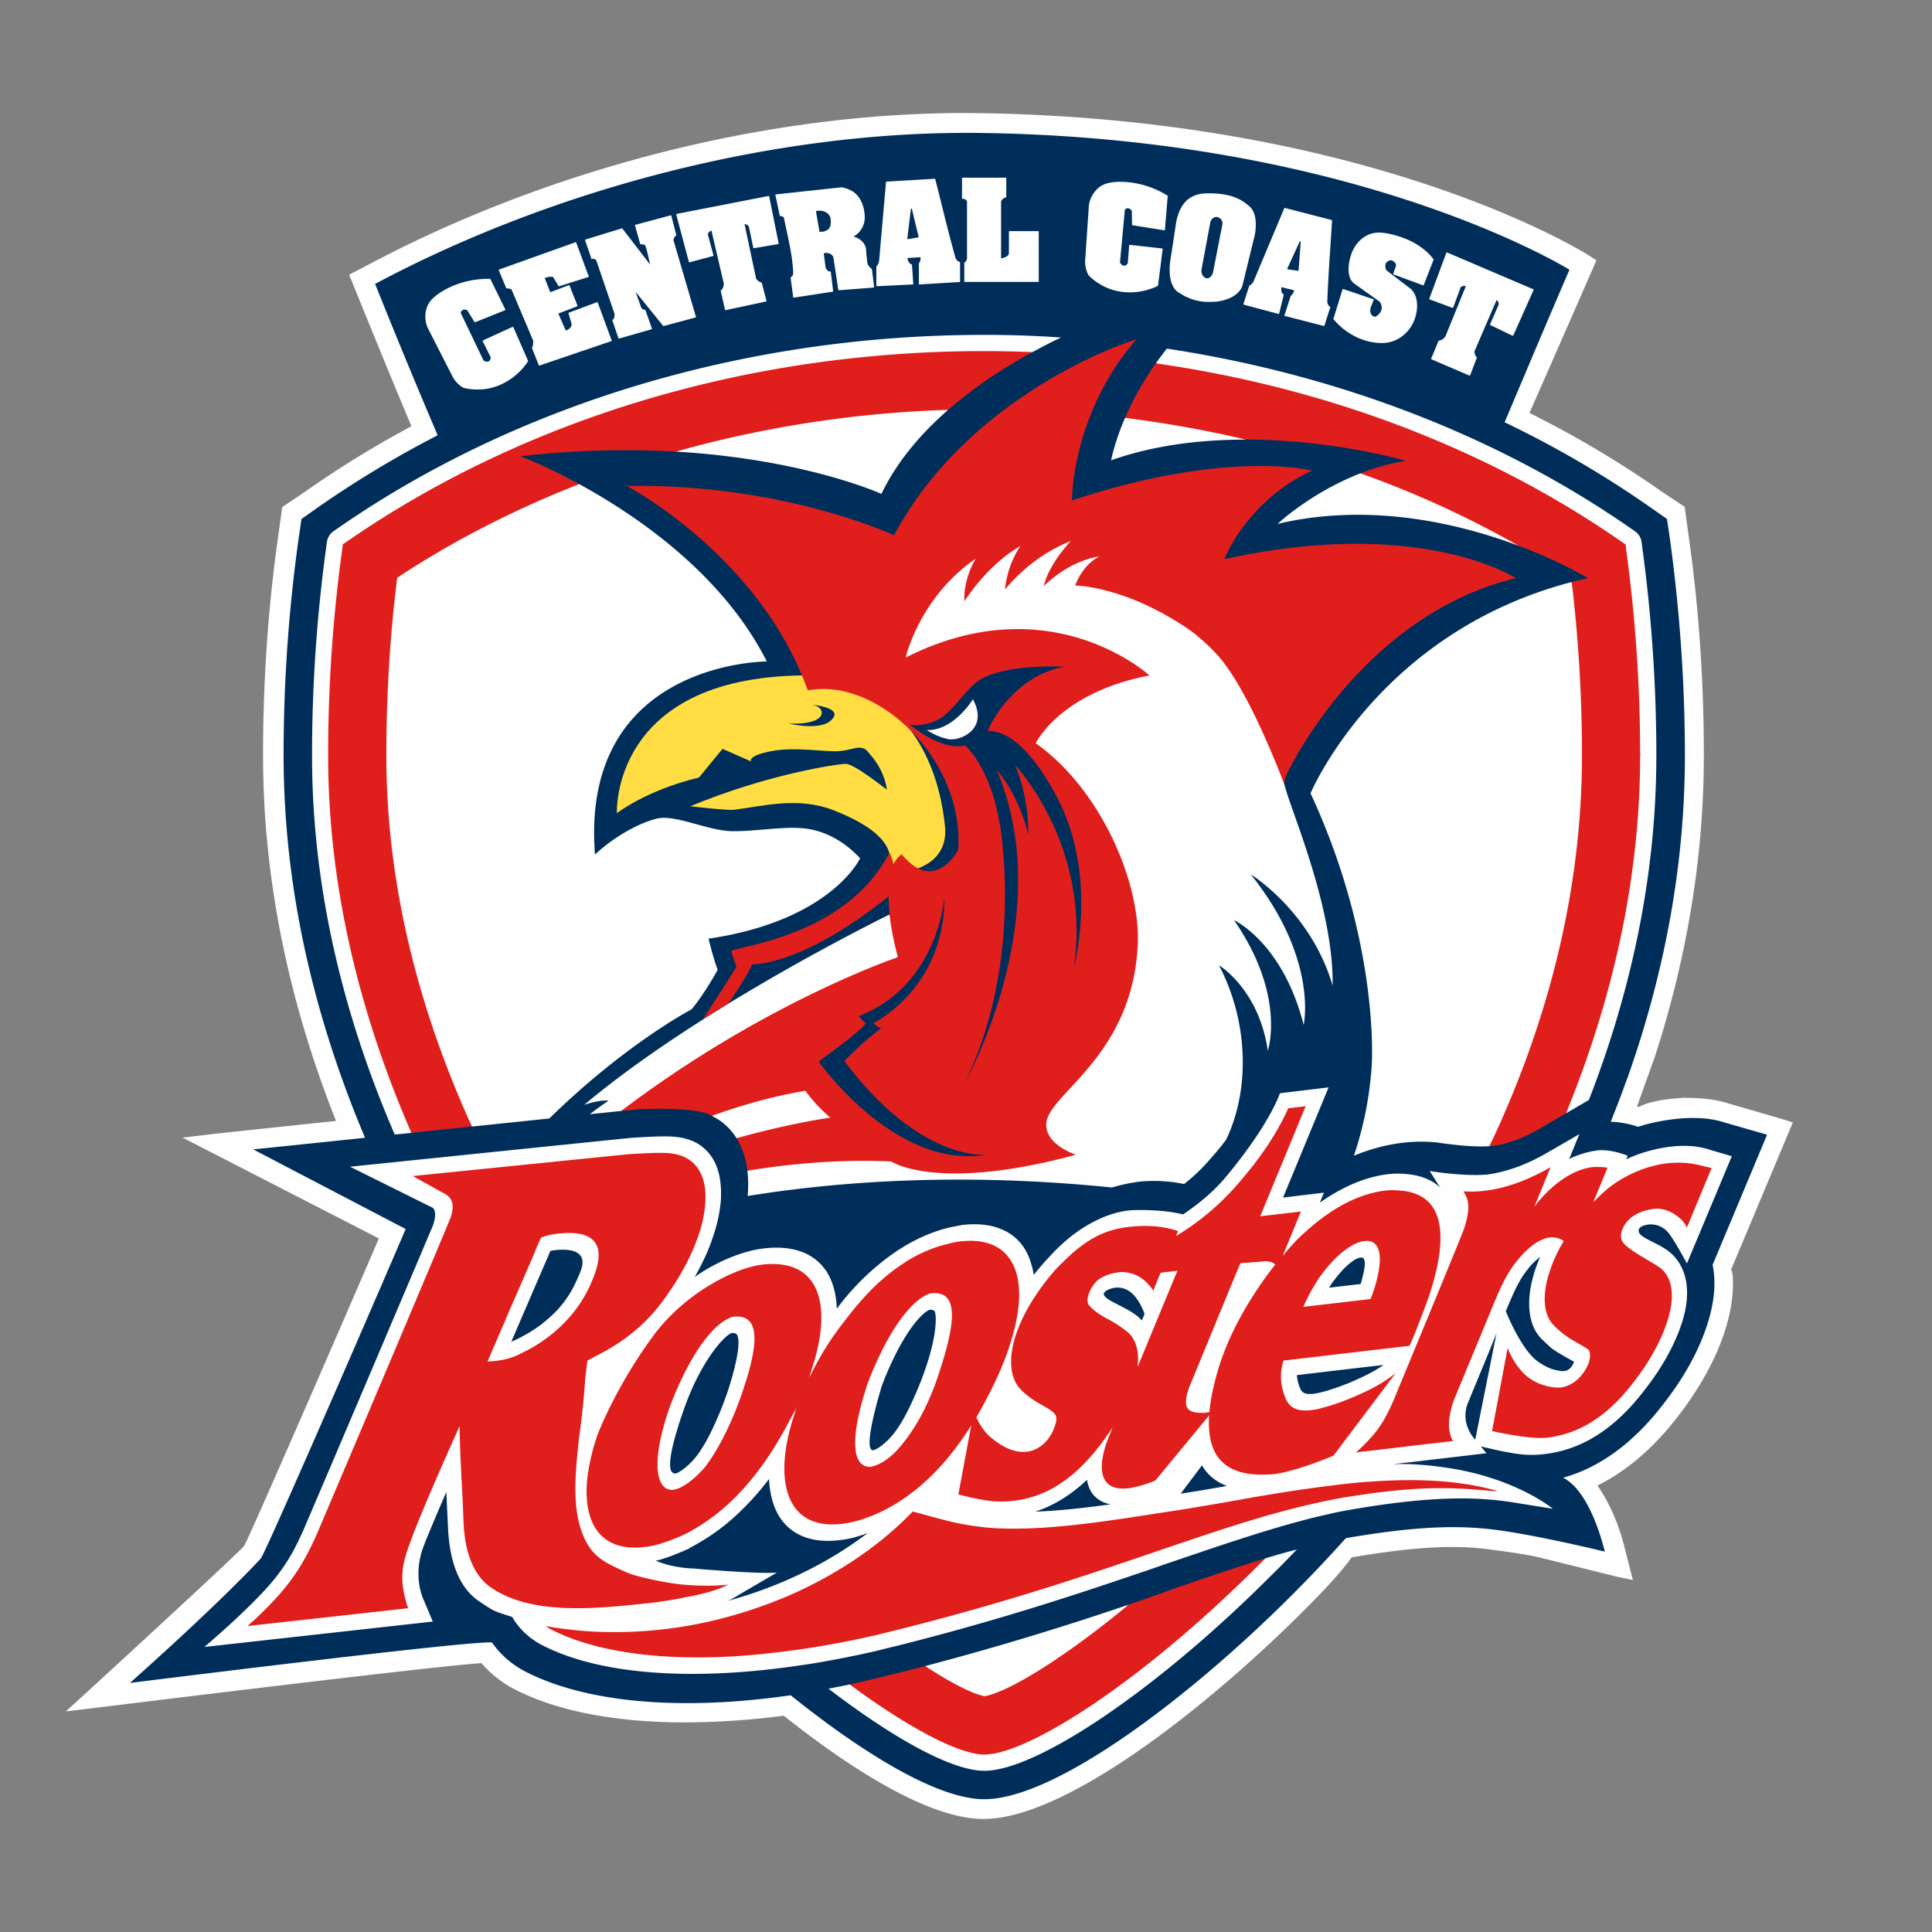
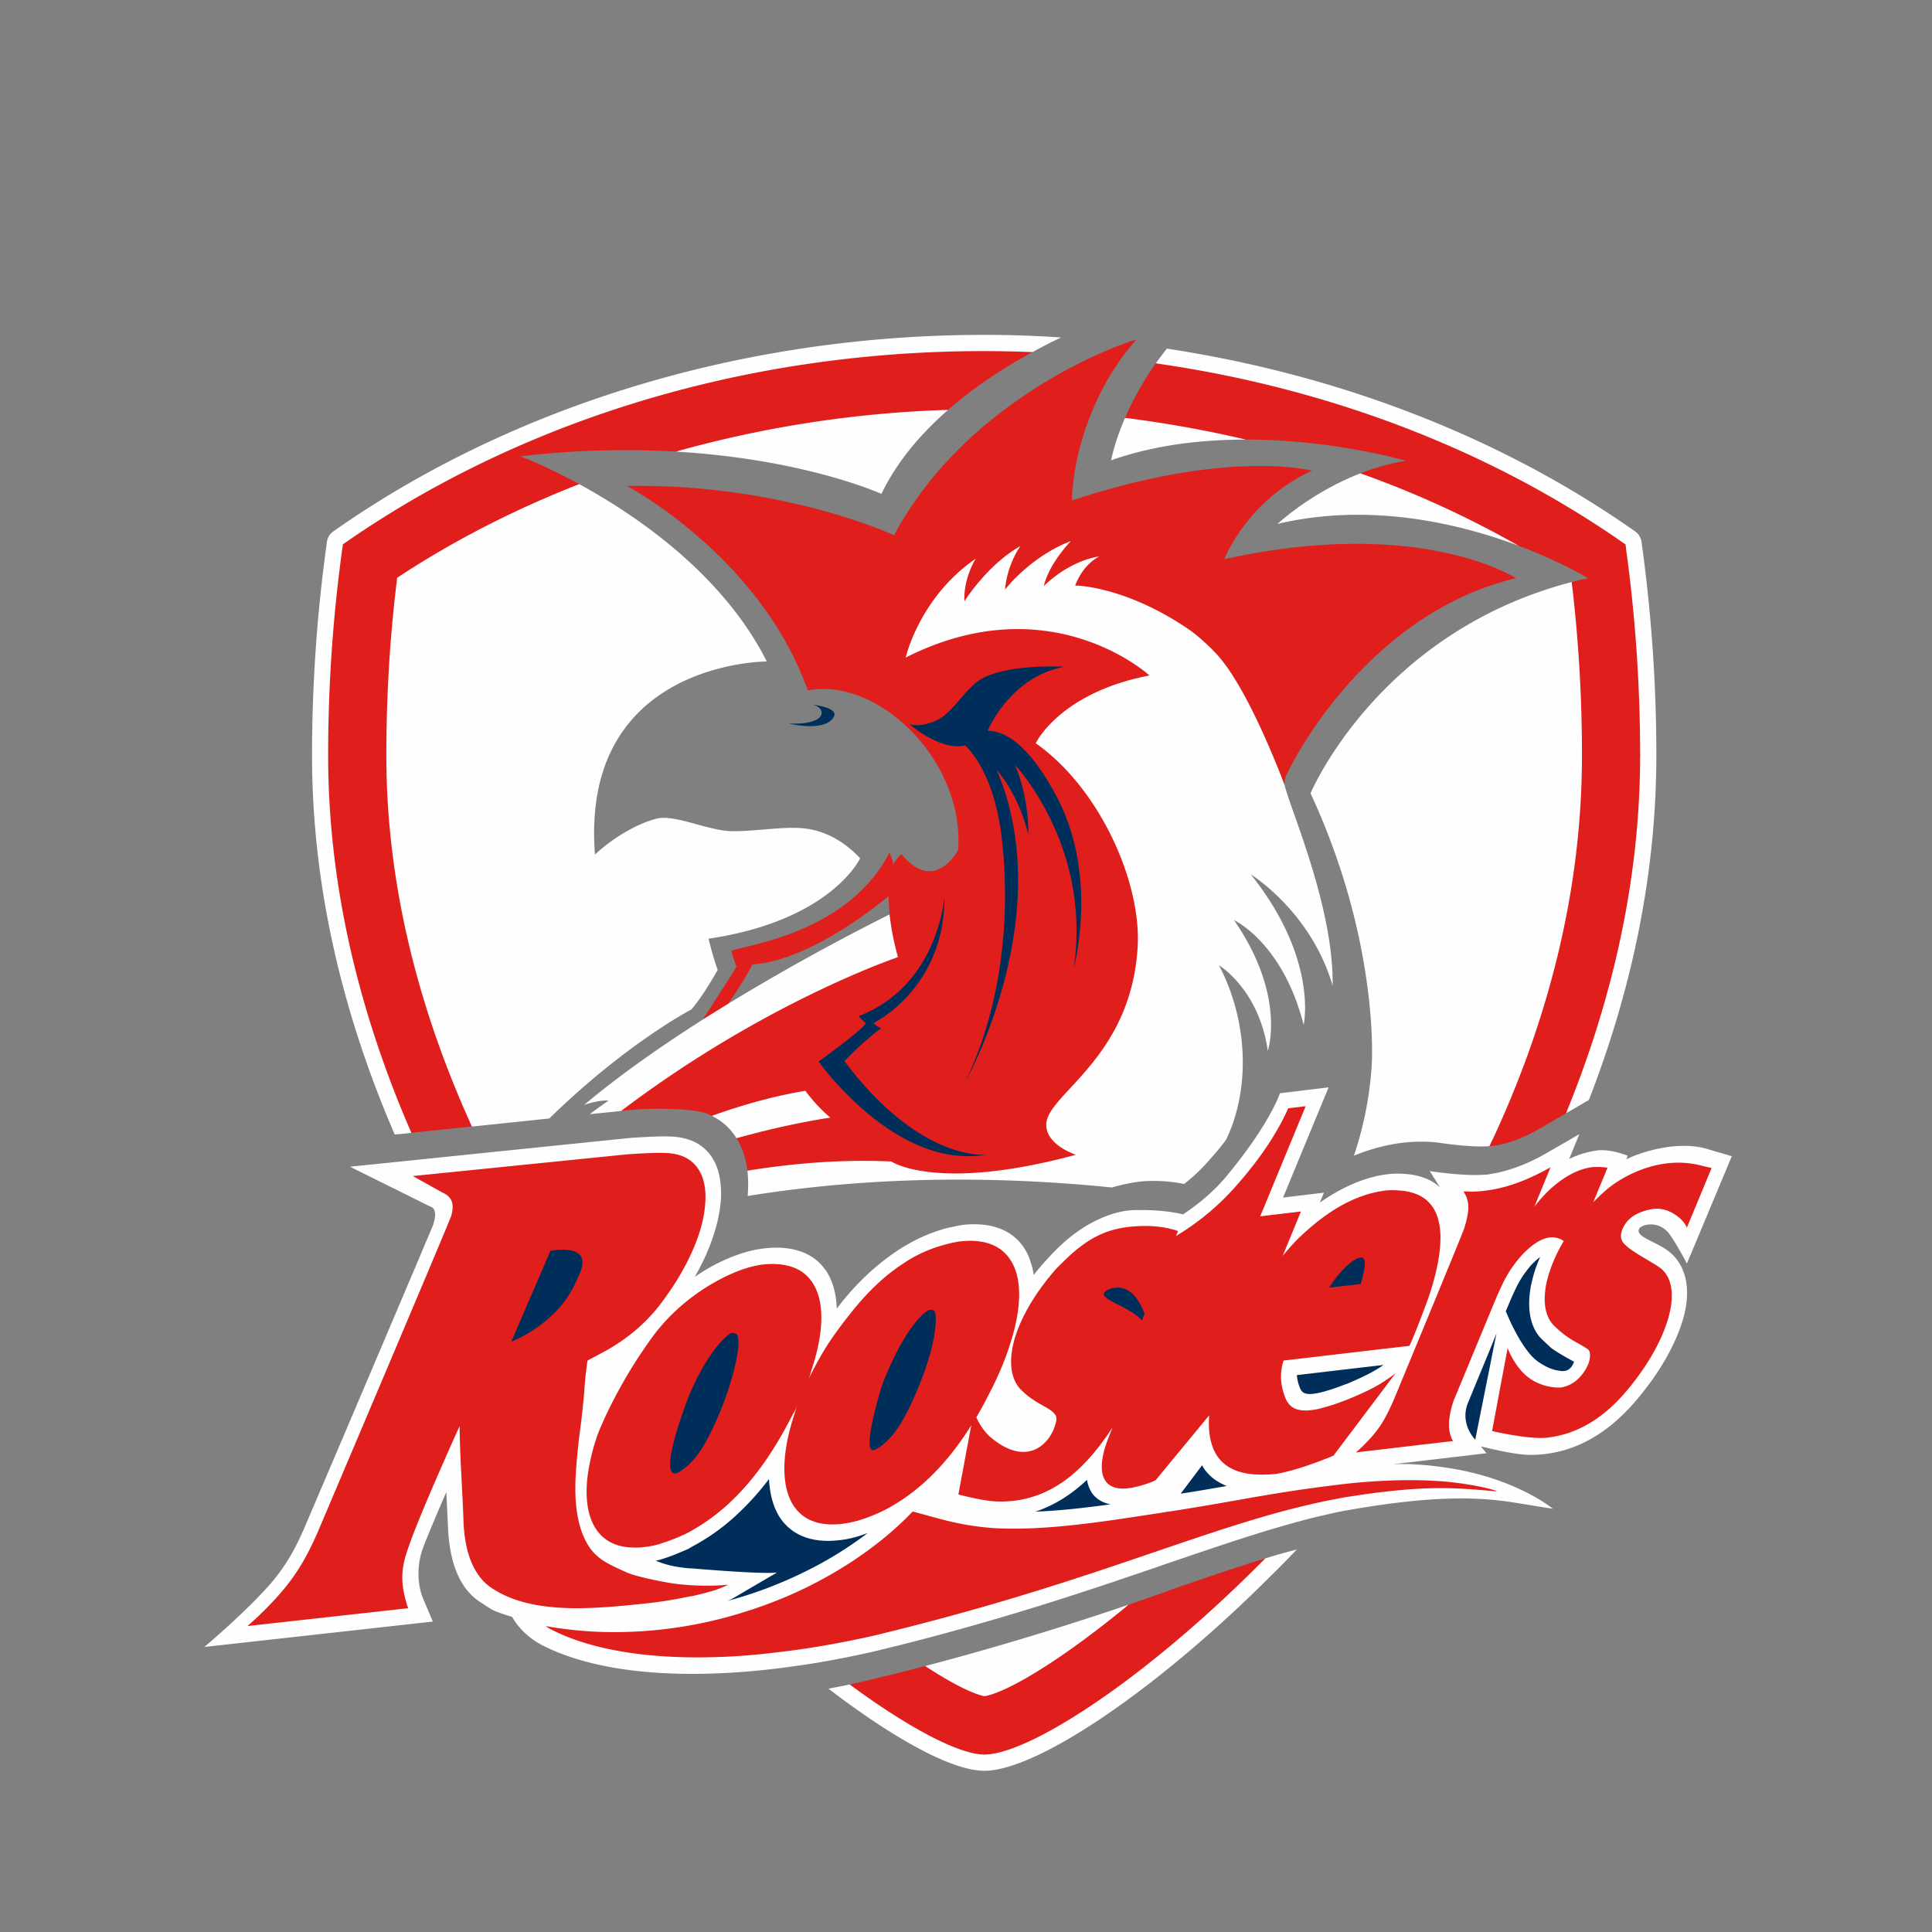
<svg xmlns="http://www.w3.org/2000/svg" clip-rule="evenodd" fill-rule="evenodd" stroke-linejoin="round" stroke-miterlimit="1.414" viewBox="0 0 100 100">
  <rect x="0" y="0" width="100" height="100" fill="#808080" stroke="none" />
-   <path d="m50.903 94.15c-2.965 0-7.226-2.871-10.337-5.346a40.64 40.64 0 0 1 -5.117.348c-3.566 0-6.588-.584-8.744-1.68a5.758 5.758 0 0 1 -1.786-1.389c-1.58.104-8.411.895-19.432 2.248l-2.08.252 1.192-1.089c1.418-1.3 7.312-6.71 8.038-7.476.391-.727 5.432-12.325 6.972-15.916l-10.162-5.22 1.672-.198c.193-.021 4.559-.487 6.273-.666-2.517-6.34-3.777-12.692-3.777-18.919 0-3.863.261-7.691.791-11.393l.201-1.458 1.189-.801a53.024 53.024 0 0 1 5.499-3.385 582.208 582.208 0 0 1 -2.871-6.981l-.355-.863.824-.426c9.456-5.053 20.756-7.942 31.015-7.942l.834.007c20.395.315 31.409 7.304 31.519 7.376l.37.243s-2.726 6.231-3.467 7.899a52.939 52.939 0 0 1 6.85 4.072s1.177.78 1.185.791l.115.852.086.616c.533 3.72.791 7.559.791 11.393 0 5.159-.849 10.419-2.553 15.65l-.906 2.521.104.022c.347-.201.952-.329 1.568-.409 0 0 .687-.061.741-.061.716 0 1.579.05 2.303.287l2.799.813.552.175-3.205 7.638c.079.032.104.347.104.684 0 .78-.136 1.603-.415 2.456-.451 1.432-1.285 2.943-2.385 4.375-1.267 1.658-2.674 2.879-4.214 3.638.583.838 1.067 1.923 1.361 3.044l.475 1.851-.812-.168c-.118-.033-3.874-.963-3.874-.963-.627-.173-2.156-.38-2.327-.398a15.524 15.524 0 0 0 -2.342-.182c-1.4 0-3.043.171-5.199.537-.609.837-1.526 1.797-2.424 2.699-4.999 5.002-12.36 10.842-16.639 10.842" fill="#fefefe" />
-   <path d="m91.463 58.733-2.251-.648c-1.619-.523-3.857.035-4.419.239a5.053 5.053 0 0 0 -1.421-.264c.271-.674.537-1.365.784-2.059l.089-.233v.003c1.805-5.101 2.965-10.713 2.965-16.671 0-3.777-.276-7.565-.78-11.242l-.148-.996-.827-.58a53.495 53.495 0 0 0 -7.576-4.425c1.06-2.507 2.166-5.139 3.355-7.896 0 0-10.917-6.817-30.471-7.079-10.645-.143-22.163 2.915-31.347 7.813a373.996 373.996 0 0 0 3.237 7.835 54.313 54.313 0 0 0 -6.227 3.752l-.82.58-.147.996a80.925 80.925 0 0 0 -.78 11.242c0 7.187 1.718 13.868 4.214 19.79-3.258.344-5.79.602-5.79.602l7.892 4.121c-.401.978-7.151 16.575-7.498 17.058-2.424 2.595-6.771 6.438-6.771 6.438s18.164-2.274 18.744-2.088a4.783 4.783 0 0 0 1.762 1.518c3.104 1.583 7.971 2.037 13.692 1.207 3.831 3.076 7.645 5.381 10.022 5.381 3.695 0 10.66-5.299 15.909-10.552a76.123 76.123 0 0 0 2.807-2.96c3.566-.613 5.865-.709 8.027-.394 2.235.322 5.382 1.092 5.382 1.092-.028-.011-.666-3.044-2.159-3.828 1.926-.537 3.681-1.837 5.231-3.874 1.035-1.328 1.808-2.739 2.228-4.064.371-1.146.461-2.202.271-3.072z" fill="#002e5a" />
  <path d="m50.945 90.815-6.964-3.628c-.366.079-.735.147-1.1.219 3.43 2.625 6.417 4.25 8.064 4.25 2.749 0 9.009-4.253 14.866-10.122.404-.391.838-.838 1.311-1.332-.541.14-1.082.29-1.633.461zm7.475-7.759a154.64 154.64 0 0 1 -10.53 3.179l3.299 3.997zm26.436-19.484c.028-.046.196-.151.382-.176 0 0 .709-.175 1.193.509.354.498.884 1.493.884 1.493l2.324-5.553-1.128-.33c-1.622-.554-3.678.151-4.333.494l.072-.189s-.795-.33-1.49-.283c-.061 0-.136.018-.196.025a4.869 4.869 0 0 0 -1.343.426l.526-1.286-.301.176-1.239.716-.164.093c-1.07.62-2.091.97-3.047 1.106-.19.018-.398.025-.619.025-1.057.007-2.375-.204-2.375-.204l.538.849c-.505-.472-1.178-.659-1.848-.702a4.244 4.244 0 0 0 -.906.022c-.809.104-1.604.379-2.41.809-.358.193-.705.408-1.06.652l.209-.512-2.114.254 2.357-5.704-2.521.304s-.48 1.522-2.693 4.207c-.669.828-1.457 1.483-2.323 2.067 0 0-.831-.258-2.51-.226-1.157.025-2.55.673-3.685 1.701-.34.3-.684.67-.973.991-.252.284-.463.541-.556.67a3.818 3.818 0 0 0 -.168-.691 2.82 2.82 0 0 0 -.365-.763c-.623-.905-1.716-1.303-3.166-1.139-.239.043-.472.094-.705.141-1.464.361-2.703 1.141-3.662 1.944-1.329 1.099-2.103 2.227-2.128 2.252-.028-.795-.218-1.464-.573-1.994a.137.137 0 0 1 -.036-.04c-.63-.877-1.711-1.249-3.128-1.092-1.297.143-2.689.823-3.617 1.482.423-.741.762-1.482.985-2.202a7.538 7.538 0 0 0 .365-1.74 5 5 0 0 0 -.072-1.292c-.132-.605-.398-1.089-.798-1.429a2.147 2.147 0 0 0 -.62-.386c-.472-.18-.848-.234-1.557-.227-.38.004-.867.029-1.522.069-.068 0-14.623 1.5-14.623 1.5s3.616 1.794 4.028 2.002a3.1 3.1 0 0 1 .247.118s.187.121.112.566a2.281 2.281 0 0 1 -.141.469s-.218.5-.561 1.325c-1.214 2.857-4.122 9.717-6.099 14.332-.407.91-.748 1.537-1.285 2.256-1.084 1.468-3.838 3.789-3.838 3.789l11.823-1.314-.512-1.211c-.046-.114-.473-1.139-.036-2.488.136-.42.842-2.074 1.247-3.009l.085 1.798c.075 1.873.609 3.201 1.643 3.882.788.519.656.458 1.684.791 0 0 .45.906 1.582 1.476 2.617 1.331 6.577 1.753 11.275 1.284a42.519 42.519 0 0 0 2.001-.25c.362-.05.734-.107 1.121-.175.87-.154 1.777-.33 2.7-.541.401-.093.806-.2 1.196-.29 5.715-1.436 9.968-2.886 13.438-4.068.437-.154.885-.308 1.321-.454 2.106-.716 4.211-1.43 6.213-1.962.48-.134.959-.241 1.439-.352.25-.057.498-.111.741-.157a68.391 68.391 0 0 1 1.572-.261c3.262-.484 5.335-.473 7.169-.187l2.098.337s-1.93-1.604-5.511-2.127a16.585 16.585 0 0 0 -1.973-.186 14.787 14.787 0 0 0 -.788 0l.866-.097 3.964-.466-.293-.357s1.525.39 2.303.432c.314.026.669.004 1.009-.032 1.955-.232 3.66-1.332 5.199-3.358.895-1.145 1.546-2.341 1.901-3.441.523-1.618.24-2.871-.558-3.587-.684-.62-1.923-.832-1.643-1.304zm-15.879-12.557c.053-3.651-1.751-8.095-2.339-9.875-.05-.161-.111-.347-.161-.551l-4.851-13.766-14.164.632-.585 6.579-.063 3.199 12.077 11.731-16.334 10.062-3.872 1.568c.05.412.05.852.015 1.31 5.32-.859 11.658-1.167 18.859-.44a8.624 8.624 0 0 1 1.414-.301s1.074-.143 2.316.122a9.378 9.378 0 0 0 1.368-1.311c.294-.333.569-.662.803-.978 1.216-2.509 1.202-6.04-.366-9.033 0 0 2.069 1.236 2.528 4.425 0 0 .966-2.842-1.751-6.763 0 0 2.524 1.16 3.606 5.424 0 0 .777-3.394-2.736-7.79 0 0 3.108 1.907 4.236 5.756zm1.101 8.805c.985-.404 2.521-.874 4.315-.684 0 0 1.74.276 2.707.187l7.087-14.376-2.837-14.821c-10.033 2.618-13.517 10.936-13.517 10.936 3.204 6.888 3.273 12.814 3.154 14.272a18.34 18.34 0 0 1 -.909 4.486zm-31.956-.906 6.424-.254-2.806-3.847-4.896 2.945c.541.265.963.652 1.278 1.156zm-16.829-.279-3.545-30.46 9.515-4.966 26.18-4.984c.486-.265.977-.523 1.479-.756a56.71 56.71 0 0 0 -3.978-.136c-12.382 0-24.341 3.609-33.672 10.158a.8.8 0 0 0 -.351.566 79.632 79.632 0 0 0 -.77 11.042c0 7.137 1.751 13.768 4.279 19.622.283-.021.569-.05.863-.086zm-2.594-30.346-.348 19.26 6.075 10.762c1.418-.147 2.779-.29 4.007-.419 3.974-3.885 7.358-5.646 7.358-5.646.655-.767 1.357-2.048 1.357-2.048-.236-.613-.473-1.612-.473-1.612 6.359-.938 7.845-4.161 7.845-4.161-.784-.841-1.755-1.403-2.821-1.539-1.075-.14-2.618.157-3.832.136-1.217-.029-2.896-.86-3.831-.659-.931.215-2.237.931-3.24 1.869-.781-10.015 8.894-9.994 8.894-9.994-2.278-4.51-6.713-7.543-9.711-9.18zm13.452 29.213 14.328-7.963-.432-2.209c-1.941.966-10.298 5.228-15.808 9.857 0 0 .769-.269 1.264-.219 0 0-.362.233-.975.702.656-.068 1.2-.118 1.623-.168zm27.676-38.694 24.305 9.367.762 10.924-3.835 18.526 1.182-.691c2.098-5.396 3.491-11.405 3.491-17.835a80.09 80.09 0 0 0 -.766-11.042.8.8 0 0 0 -.352-.566c-6.924-4.863-15.299-8.093-24.218-9.446-.198.255-.394.512-.569.763zm18.769 9.437-3.238-3.151-4.944-.594c-2.574 1.003-4.289 2.617-4.289 2.617 4.812-1.134 9.428-.01 12.471 1.128zm-29.522-7.031-6.694-.718-7.392 2.88c6.706.394 10.634 2.188 10.634 2.188.795-1.654 2.016-3.09 3.452-4.35zm9.158.416c-.562 1.303-.72 2.195-.72 2.195 2.284-.806 4.719-1.071 6.964-1.071l-2.962-1.487z" fill="#fefefe" />
-   <path d="m47.516 44.947c.741-.279 1.543-.899 1.393-2.224-.239-2.202-.927-3.774-1.762-4.905l-2.05-2.327-3.585-.53c-9.922.128-9.582 7.132-9.582 7.132s1.519-1.196 4.247-1.847l1.221-1.486 1.489.655s-.272-.276 1.038-.537c1.211-.24 2.912.061 3.513 0 .591-.054.831-.204 1.095-.175.273.025.341.143.631.5.687.857.737 1.669.737 1.669s-1.686-1.335-2.109-1.335c-.414 0-4.013.515-8.059 2.194 0 0 1.919.226 2.255.183 1.49-.183 3.326-.702 5.178.033 2.091.823 2.689 1.607 2.865 2.198l.207.594" fill="#ffdd43" />
  <path d="m58.42 83.056c-3.487 2.882-6.304 4.55-7.465 4.74-.601-.122-1.683-.652-3.065-1.561-.916.24-1.848.472-2.8.698-.372.093-.741.172-1.11.254 3.169 2.339 5.718 3.628 6.965 3.628 2.262 0 8.242-3.778 14.547-10.152-1.532.47-3.111 1.007-4.651 1.541 0 0-.888.329-2.421.852zm16.088-6.393a23.308 23.308 0 0 0 -2.292-.039c-.669.021-1.335.061-2.015.121a37.26 37.26 0 0 0 -1.199.137c-.996.122-1.984.261-2.987.426-.576.096-1.153.19-1.726.297-1.31.229-2.61.458-3.906.652-2.922.447-6.101.988-8.894.841a14.107 14.107 0 0 1 -2.245-.332c-.487-.109-1.354-.359-2.002-.531-1.364 1.422-3.064 2.661-4.948 3.649-.989.523-2.019.963-3.097 1.332-.297.107-.613.201-.917.297-.551.168-1.113.315-1.686.44a22.132 22.132 0 0 1 -5.725.505 20.336 20.336 0 0 1 -2.625-.293c.108.079.24.157.361.214 2.163 1.093 5.529 1.634 9.89 1.318.655-.05 1.325-.122 2.012-.207.373-.047.745-.093 1.128-.151a49.965 49.965 0 0 0 3.616-.683c.094-.019.205-.048.309-.076 7.644-1.861 12.603-3.738 16.929-5.166 1.965-.652 3.805-1.214 5.714-1.634.301-.067.605-.132.917-.185.139-.033.275-.051.418-.083.828-.129 1.555-.24 2.203-.308 2.528-.293 3.96-.172 5.692-.011.291.022-1.088-.4-2.925-.53zm-40.906 6.312a22.178 22.178 0 0 0 1.714-.265c.2-.047.405-.079.605-.115.33-.079.709-.168 1.082-.289.236-.079.472-.173.691-.284-.316.032-.62.05-.924.05-.462.011-.899-.011-1.329-.046a9.193 9.193 0 0 1 -.93-.122c-.77-.136-1.687-.34-2.102-.53-1.121-.501-1.762-.788-2.228-1.908-.343-.838-.429-1.815-.393-2.847.025-.691.1-1.41.175-2.119.05-.391.104-.781.147-1.168.046-.433.1-.862.129-1.285.035-.541.09-1.082.169-1.625l.734-.391c.071-.032.132-.071.2-.107 1.328-.748 2.292-1.626 3.094-2.764.107-.151.211-.305.314-.452.67-1.003 1.139-1.958 1.439-2.871.18-.541.277-1.064.312-1.526.04-.475 0-.905-.11-1.275-.179-.557-.52-.962-1.036-1.18-.028-.011-.053-.018-.082-.033-.533-.179-.952-.19-2.728-.083-.014 0-11.179 1.132-11.179 1.132l1.543.859c.53.237.602.63.448 1.196-.064.248-6.932 16.421-6.932 16.421-.813 1.837-1.539 2.868-3.183 4.429-.158.139-.276.247-.433.387l8.325-.924a1.428 1.428 0 0 1 -.112-.326c-.275-.981-.282-1.69.087-2.732.586-1.761 2.682-6.37 2.682-6.37.007 1.529.139 3.18.2 4.937.05 1.336.391 2.693 1.4 3.406 2.109 1.468 5.406 1.12 8.211.82zm37.162-13.06 2.187-.254c.183-.344.884-2.173 1.05-2.682.368-1.135.543-2.062.557-2.828.022-1.598-.698-2.439-2.137-2.532a3.75 3.75 0 0 0 -.777.011c-.991.136-1.969.548-2.928 1.214-.527.361-1.043.802-1.562 1.303-.268.279-.523.565-.762.859l.944-2.299-2.108.248 2.353-5.697-.903.107c-.537 1.203-1.361 2.489-2.603 3.91a13.134 13.134 0 0 1 -3.04 2.6l-.168.103.107-.254s-.877-.38-2.392-.236c-1.282.115-2.169.576-3.14 1.432-.154.144-.311.29-.468.451-.112.105-.212.208-.32.316-1.066 1.221-1.746 2.399-2.091 3.458-.379 1.186-.282 2.188.251 2.753.763.803 1.601.939 1.837 1.382.043.141.043.241-.047.52-.318 1.003-1.489 2.112-3.279.634-.402-.326-.656-.774-.788-1.074.204-.358.416-.728.609-1.121.49-.921.877-1.841 1.135-2.664.604-1.865.627-3.365.061-4.293-.473-.795-1.361-1.179-2.671-1.024a5.097 5.097 0 0 0 -.627.129 7.067 7.067 0 0 0 -2.303 1.02c-.952.616-1.855 1.476-2.742 2.603-.927 1.171-1.439 1.93-2.145 3.366.118-.294.1-.326.193-.601.77-2.385.584-4.19-.551-4.953-.498-.332-1.189-.465-2.062-.364-.716.096-1.576.418-2.457.92-1.175.658-2.359 1.65-3.215 2.832a25.548 25.548 0 0 0 -1.372 2.098c-.837 1.44-1.321 2.574-1.489 3.033-.021.064-.043.121-.046.157-.101.28-.169.544-.236.813-.173.72-.27 1.4-.255 2.002.032 1.675.816 2.775 2.449 2.789.165.004.343 0 .534-.029.254-.021.537-.082.823-.164.115-.044.236-.083.355-.119.279-.104.558-.207.834-.34.036-.014.079-.028.111-.046a10.233 10.233 0 0 0 2.413-1.733c1.131-1.086 2.124-2.478 3.029-4.229.173-.33.216-.365.359-.691-.118.29-.097.279-.186.551-1.093 3.384-.38 5.915 2.502 5.572.258-.029.533-.09.831-.168a8.747 8.747 0 0 0 1.296-.509c1.761-.891 3.255-2.346 4.557-4.419l-.666 3.574s1.232.336 1.959.361c.298.018.612 0 .907-.032 1.761-.211 3.183-1.196 4.49-2.91.232-.309.44-.602.626-.893 0 0-.301.752-.355.932-.458 1.421-.175 2.384 1.175 2.22.318-.029 1.034-.226 1.407-.413l2.771-3.358c-.136 2.074.774 3.133 2.905 3.065.196-.003.4-.014.605-.043 1.256-.218 2.925-.937 2.925-.937l3.212-4.262c-.706.534-1.196.816-2.35 1.3-.547.222-1.005.376-1.4.477a3.032 3.032 0 0 1 -.615.128c-.788.093-1.189-.157-1.382-.755-.24-.67-.226-1.243-.05-1.809zm17.385-9.56c-2.088-.591-4.11.437-5.078 1.296-.203.176-.4.373-.601.57l.735-1.78a3.564 3.564 0 0 0 -.793-.029c-.007 0-.021.004-.035.004-.72.1-1.472.516-2.173 1.167a7.33 7.33 0 0 0 -.784.874l.837-2.041c-.193.107-.379.212-.569.305-.984.5-1.937.809-2.836.909-.305.043-.612.054-.92.043-.058-.007-.122 0-.186-.007.035.057.075.118.103.175.212.426.212.874-.071 1.762-.14.412-3.573 8.693-3.627 8.83-.505 1.152-.82 1.636-1.626 2.431-.118.114-.229.222-.35.315l.289-.036 1.171-.136 2.059-.244 1.518-.175c-.057-.071-.086-.168-.125-.269-.133-.425-.118-.859.053-1.496.025-.097.058-.197.093-.308l2.021-4.881c.6-1.46.873-1.919 1.489-2.638.519-.559 1.013-.892 1.475-.945a.973.973 0 0 1 .369.025c.122.028.24.082.354.161a7.569 7.569 0 0 0 -.752 1.64c-.383 1.188-.3 2.216.258 2.746 0 0 .458.483 1.074.816.29.165.595.336.691.42.111.118.111.386.025.669-.082.236-.48 1.099-1.385 1.278-.165.036-.609 0-.895-.093a2.56 2.56 0 0 1 -1.01-.551c-.62-.573-.913-1.387-.913-1.387l-.805 4.297s1.932.448 2.86.341c1.759-.212 3.194-1.196 4.501-2.915.866-1.125 1.414-2.18 1.704-3.09.423-1.293.273-2.309-.372-2.789-.401-.297-1.612-.892-1.919-1.318-.273-.386.064-.948.339-1.203.298-.283.814-.479 1.29-.529.773-.076 1.525.547 1.679.977l1.282-3.091zm-41.876-32.651s-5.733-2.689-13.825-2.55c0 0 6.363 3.334 9.063 9.804.1.257.204.511.3.777 1.82-.344 3.81.548 5.336 2.084 1.568 1.585 2.625 3.859 2.442 6.186 0 0-.835 1.569-2.07.939-.268-.132-.551-.366-.848-.73 0 0-.208.118-.434.526 0 0-.039-.28-.193-.601l-.011.007c-2.284 4.389-7.991 4.815-8.178 5.094 0 0 .165.566.269.792 0 0-.623 1.013-1.744 2.725l1.321-.82s.917-1.314 1.239-2.027c0 0 2.557.115 7.054-3.52 0 0 0 .344.054.939.053.558.182 1.325.433 2.212 0 0-6.857 2.295-14.329 7.96.573-.05.916-.089.941-.089 0 0 2.567-.126 3.524.236.075.032.161.075.225.11 1.55-.557 3.176-1.02 4.844-1.299 0 0 .523.745 1.293 1.39 0 0-2.023.271-4.855 1.066.293.48.484 1.042.562 1.68 2.331-.38 4.855-.595 7.447-.477 0 0 2.343 1.604 9.55-.347-.767-.286-1.583-.824-1.526-1.629.122-1.547 4.419-3.423 4.73-9.181.176-3.326-1.966-8.159-5.278-10.491 0 0 1.232-2.614 5.887-3.508 0 0-5.123-4.716-12.618-.928 0 0 .702-3.108 3.628-5.12 0 0-.645.991-.588 2.209 0 0 1.186-1.901 2.897-2.857 0 0-.681.923-.795 2.252 0 0 1.289-1.701 3.409-2.514 0 0-1.132 1.153-1.4 2.331 0 0 1.21-1.271 2.874-1.536 0 0-.819.358-1.253 1.508 0 0 2.525 0 5.84 2.241.419.282 1.132.905 1.591 1.432 1.077 1.243 2.287 3.753 3.397 6.613v-.003s.011-.297.136-.541c1.286-2.621 5.253-8.554 11.848-10.122 0 0-4.908-3.23-15.092-.984 0 0 1.171-3.041 4.54-4.58 0 0-4.289-1.149-12.424 1.539 0 0-.025-1.983.978-4.458.361-.912.866-1.894 1.56-2.874.179-.255.388-.509.595-.77.064-.076.129-.162.2-.233 0 0-.204.057-.566.194a21.97 21.97 0 0 0 -1.621.669 25.596 25.596 0 0 0 -4.644 2.775c-2.062 1.546-4.189 3.669-5.715 6.499zm18.204-4.952c4.54 0 8.286 1.096 8.286 1.096a12.13 12.13 0 0 0 -2.35.652 51.191 51.191 0 0 1 8.182 3.745c2.216.831 3.602 1.683 3.602 1.683a12.54 12.54 0 0 0 -.845.2 75.46 75.46 0 0 1 .53 8.97c0 7.3-1.897 14.132-4.784 20.227.054 0 .107-.004.14-.008.744-.093 1.576-.387 2.435-.885l1.385-.809c2.349-5.747 3.835-11.994 3.835-18.525 0-3.749-.264-7.401-.762-10.921-6.757-4.744-15.103-8.056-24.305-9.37a15.822 15.822 0 0 0 -1.594 2.821c2.12.272 4.208.641 6.245 1.124zm-40.051 35.558c-2.671-5.872-4.429-12.357-4.429-19.21 0-3.086.182-6.173.562-9.195 2.907-1.922 6.073-3.534 9.42-4.848-1.779-.97-3.043-1.439-3.043-1.439a46.837 46.837 0 0 1 8.049-.244 58.868 58.868 0 0 1 14.09-2.159c1.31-1.145 2.806-2.145 4.368-2.99a65.145 65.145 0 0 0 -2.499-.053c-12.707 0-24.312 3.781-33.196 10.004a78.148 78.148 0 0 0 -.763 10.924c0 6.903 1.684 13.506 4.308 19.535 1.031-.107 2.098-.225 3.133-.325z" fill="#e01f1d" />
-   <path d="m34.37 73.761c.079-.297.184-.612.302-.952 1.077-2.836 2.319-4.375 3.251-4.652 1.246-.15 1.482.932.594 3.621-.662 2.069-1.572 3.63-2.134 4.285-.025.018-.05.058-.083.083-.533.565-1.048.899-1.428.963-.777.097-1.16-1.006-.502-3.348zm10.735 2.151c-.874.1-1.26-1.082-.197-4.304 1.085-2.839 2.331-4.379 3.248-4.662 1.246-.143 1.449.924.605 3.635-.161.497-.777 2.717-2.227 4.364-.502.587-1.053.896-1.429.967zm18.005-5.22c-.28.909-.451 1.7-.509 2.398 0 0-.283.05-.355.039-.848 0-1.027-.282-.716-1.264l1.98-4.812.688-1.668 1.3-.101c.283.007.405.066.508.173-.39.483-.73.97-1.046 1.457-.841 1.275-1.46 2.567-1.85 3.778zm-4.228.066c.101-.853-.108-1.512-.59-1.866-.387-.301-.641-.444-.864-.576 0 0-.673-.304-1.048-.745-.119-.136-.112-.33-.036-.562a1.83 1.83 0 0 1 .372-.645c.415-.455 1.296-.526 1.296-.526.58.007 1.089.226 1.461.68.078.086.161.176.215.298l.333-.82.057-.119.87-.104-.165.384zm-28.917-3.207c-.05.072-.108.14-.155.218a7.57 7.57 0 0 1 -2.301 2.002c-.229.125-.48.258-.741.376-.029.015-.058.025-.097.043-.652.279-1.437.279-1.437.279l.688-1.593.219-.505.168-.4 1.335-3.066.118-.308.234-.522s.268-.155.837-.216c.613-.075 1.089-.043 1.432.075.724.262.874.9.573 1.845-.067.186-.286.91-.873 1.772zm41.148-.786c.577-1.809.301-2.632-.505-2.528-.752.096-1.721.995-2.409 2.026-.287.455-.537.91-.735 1.379l3.474-.404a8.47 8.47 0 0 0 .175-.473zm-45.828-52.333c.065.001.083-.006.099.018l.772 1.568c.006.017.001.03-.015.04l-1.546.62a.029.029 0 0 1 -.035-.012l-.381-.612a.476.476 0 0 0 -.04-.016l-.03-.008a.218.218 0 0 0 -.265.161l1.187 2.474c.117.068.286.096.343-.052.017-.047.025-.12.025-.12l-.419-.84a.034.034 0 0 1 .016-.032l1.535-.702c.016-.005.03-.001.039.015l.762 1.74c.006.021-.01.041-.023.06-.479.712-1.249 1.245-2.096 1.388-.387.062-.783.05-1.166-.033-.118-.033-.169-.083-.235-.133a1.44 1.44 0 0 1 -.376-.442l-1.305-2.556c-.185-.43-.147-.986.12-1.341.163-.216.385-.382.618-.526.718-.443 1.575-.661 2.416-.659zm49.617-1.364 4.467 1.906c.01.01.013.021.009.035l-1.05 2.354c-.009.015-.022.02-.039.014l-1.15-.551a.032.032 0 0 1 -.014-.038l.448-1.025a.226.226 0 0 0 .001-.045.3.3 0 0 0 -.11-.19l-1.141 2.647a.466.466 0 0 0 .106.32c.074.09.011.014.007.032l-.34.897c-.008.015-.021.021-.039.016l-1.963-.842c-.014-.009-.02-.021-.015-.038l.378-.912c.016-.028-.005-.008.07-.027a.477.477 0 0 0 .292-.222l1.05-2.582-.016-.007c-.084-.029-.18.001-.247.056l-.391 1.059a.034.034 0 0 1 -.034.011l-1.183-.44c-.015-.008-.021-.02-.017-.037l.882-2.375c.008-.013.018-.022.039-.016zm-45.099-.531c.01.003.017.009.022.018l.646 1.747c.004.018-.002.03-.019.038l-1.509.477c-.014.002-.025-.001-.034-.013l-.28-.466a.744.744 0 0 0 -.434.056l.285.73.969-.364a.037.037 0 0 1 .03.019l.412 1.04c.004.016-.001.029-.017.038l-.976.371.385.878c.161-.045.321-.172.3-.351l-.16-.542a.034.034 0 0 1 .019-.028l1.459-.544c.017-.004.029.001.038.017l.721 1.961c.004.017-.002.03-.018.038l-3.718 1.264c-.016.003-.028-.002-.036-.017l-.354-.89c-.008-.031.028-.053.038-.09.025-.09.026-.186.026-.281v-.008l-1.122-2.653c-.065-.04-.159-.047-.247-.059 0 0-.023-.001-.033-.019l-.377-.915c-.004-.018.001-.03.017-.039l3.959-1.414zm41.598-.499c.255.006.506.06.753.124.746.193 1.468.561 1.965 1.155.034.04.079.103.079.103a.032.032 0 0 1 .003.027l-.508 1.305c-.008.015-.02.021-.037.017l-1.528-.566c-.015-.008-.021-.02-.017-.037l.144-.395c.029-.151-.13-.274-.271-.305 0 0-.19.031-.253.169-.05.112-.022.243.024.35l1.28.978c.042.037.055.056.079.088.298.383.281.954.123 1.429-.231.695-.865 1.255-1.664 1.274-.965.022-1.934-.484-2.547-1.227 0 0-.011-.014-.008-.03l.471-1.519c.008-.016.02-.023.037-.019l1.556.528c.016.008.022.02.018.038l-.079.202-.085.22-.005.032-.006.054a.803.803 0 0 0 -.002.049c-.001.146.09.316.273.313h.001c.158-.095.299-.239.318-.42a.537.537 0 0 0 -.094-.35l-1.319-.943c-.035-.023-.039-.028-.056-.043-.361-.335-.264-1.05-.086-1.531.21-.569.712-1.054 1.382-1.07zm-38.012 3.99c.012.008.013.013.015.017l.34.96c.003.018-.003.03-.02.038l-1.679.482c-.016.002-.028-.004-.036-.019l-.313-.922c-.005-.024.018-.036.034-.05.074-.066.084-.179.078-.286l-.941-2.761a.218.218 0 0 0 -.221-.088c-.084.017-.027.002-.037-.018l-.324-.946c-.003-.017.003-.03.019-.037l1.879-.577a.034.034 0 0 1 .032.01l1.439 1.869c-.083-.326-.14-.66-.247-.978-.025-.067-.133-.075-.242-.078 0 0-.022-.003-.03-.021l-.268-.951c-.003-.017.003-.029.02-.036l1.825-.49c.017-.002.029.004.036.021l.256.994c.006.046.006 0-.059.072a.387.387 0 0 0 -.088.19l1.166 3.981c-.001.014-.008.023-.021.029l-1.649.442a.037.037 0 0 1 -.03-.01l-1.425-1.761.291.813.014.018c.007.011.016.021.024.03.035.039.088.085.139.063 0 0 .012-.003.023 0zm33.117-5.264 2.425.624a.036.036 0 0 1 .015.027c-.082 1.396-.195 2.79-.244 4.188a.333.333 0 0 0 .137.276c.088.064.017.015.013.034l-.3.937c-.007.015-.018.022-.035.02l-2.011-.514c-.017-.007-.024-.019-.021-.037l.32-.997c.018-.038.068-.052.098-.1a1.09 1.09 0 0 0 .088-.194l-.661-.164-.006.031c-.019.128.006.281.103.337 0 0 .021.012.019.034l-.237.962c-.006.016-.018.023-.036.021l-1.794-.479c-.016-.007-.023-.019-.02-.037l.3-.935c.012-.026.013-.015.039-.028a.532.532 0 0 0 .2-.24l1.574-3.749s-.001-.021.034-.017zm-26.712-.62a.036.036 0 0 1 .019.021l.489 2.434c.002.018-.006.029-.023.035l-1.257.213c-.016.001-.028-.006-.033-.023l-.227-1.095a.185.185 0 0 0 -.025-.037.3.3 0 0 0 -.199-.092l.597 2.82.015.02c.067.084.153.162.258.18 0 0 .017.006.023.022l.24.929c.002.017-.005.029-.022.035l-2.09.447a.03.03 0 0 1 -.034-.022l-.218-.963c-.002-.032-.008-.004.042-.063a.477.477 0 0 0 .11-.35l-.634-2.714a.105.105 0 0 0 -.017.004c-.086.024-.146.104-.17.188l.293 1.09c-.001.014-.008.023-.021.029l-1.22.324c-.017.002-.029-.005-.035-.021l-.652-2.448c-.002-.017.005-.03.023-.036l4.76-.929zm22.838-.138c.712.004 1.437.14 1.978.625 0 0 .071.052.12.108.317.356.302.948.22 1.418l-.651 2.663c-.232.571-.982.785-1.49.802-.141.004-.287.012-.431.001a2.689 2.689 0 0 1 -1.314-.449c-.01-.007-.013-.007-.023-.012-.317-.168-.447-.568-.484-.897a2.965 2.965 0 0 1 .015-.753l.309-2.022.01-.05c.101-.489.328-.992.774-1.238.034-.019.082-.04.083-.041.262-.139.577-.156.884-.155zm-19.061-.31c.341.062.668.22.872.501.224.307.316.705.316 1.066 0 .403-.228.794-.586.985l.025.006c.328.086.615.346.633.692.008.219.041.437.062.655.021.127.116.229.22.312 0 0 .015.006.02.027l.11.913c0 .017-.008.028-.026.032l-1.795.139c-.016-.001-.027-.009-.031-.024l-.261-1.707a.391.391 0 0 0 -.171-.161.48.48 0 0 0 -.306-.026l-.015.003.092.725c.04.111.124.229.235.214 0 0 .029.001.036.025l.122.994c0 .016-.007.027-.024.032l-2.011.307c-.017 0-.029-.008-.033-.025l-.132-1.005c0-.041.012-.024.042-.043.076-.05.092-.16.09-.253-.045-.942-.292-1.865-.476-2.79-.017-.078-.115-.104-.184-.1 0 0-.026-.002-.033-.022l-.228-1.071c-.001-.017 0-.029.025-.035l3.384-.367zm14.463-.286c.835.017 1.65.257 2.36.696.502.31.316.187.165.101.131.075.288.177 0 0-.063-.036-.121-.065-.12-.055l-.143 1.742c-.004.018-.015.027-.034.027l-1.644-.262a.032.032 0 0 1 -.025-.029l-.012-.721-.026-.033-.022-.023c-.06-.059-.154-.101-.237-.056-.034.019-.073.058-.073.058l-.253 2.733a.137.137 0 0 0 .013.02c.008.014.017.026.026.039l.026.031c.062.068.175.107.262.036a.563.563 0 0 0 .077-.085l.072-.936a.036.036 0 0 1 .031-.019l1.678.186c.016.004.025.015.025.033l-.24 1.885c-.005.02-.03.029-.05.039-.778.365-1.712.426-2.512.113a3.136 3.136 0 0 1 -.983-.626c-.088-.093-.103-.159-.133-.235a1.435 1.435 0 0 1 -.096-.573l.194-2.863c.058-.435.346-.875.724-1.059.289-.14.629-.166.95-.164zm-9.649-.158a.034.034 0 0 1 .023.022c.349 1.354.665 2.716 1.046 4.062.031.103.116.19.216.221 0 0 .02.009.023.028v.984c-.002.016-.011.026-.028.029l-2.072.125c-.017-.001-.028-.01-.031-.029v-1.047c.006-.041.05-.07.063-.125.017-.069.022-.14.025-.211l-.68.045.004.031c.021.128.092.266.201.29 0 0 .024.005.029.027l.068.988c-.001.017-.01.028-.028.031l-1.854.092c-.018-.002-.028-.011-.031-.029v-.982c.003-.028.008-.018.029-.038a.534.534 0 0 0 .117-.29l.355-4.057a.034.034 0 0 1 .026-.02l2.492-.147zm5.352 5.341h-3.796c-.017-.002-.027-.012-.029-.029v-.967c.008-.063.028.023.083-.075.028-.048.057-.123.057-.123v-2.938l-.001-.017c-.013-.101-.128-.157-.225-.154 0 0-.029-.004-.032-.029v-1.034c.002-.017.011-.027.029-.03h2.232l.008.001c.012.005.02.016.021.029v.966c-.005.039-.063.038-.108.059-.082.04-.153.117-.16.208v2.911l.035-.005c.161-.03.347-.1.369-.255l.001-1.127c.005-.012.014-.02.028-.021h1.488c.017.002.026.011.029.029v2.572c-.002.017-.012.026-.029.029zm9.236-3.363c-.168-.003-.267.118-.323.254l-.449 2.409a.506.506 0 0 0 .044.358.473.473 0 0 0 .177.148c.199.039.325-.148.366-.31l.011-.048.01-.063.46-2.355a.334.334 0 0 0 -.296-.393zm4.325 1.262c.024.005.026.019.026.031l-.109 1.465c-.002.017-.011.028-.033.027l-.527-.074a.03.03 0 0 1 -.025-.03l.002-.011.636-1.391c.005-.01.005-.018.03-.017zm-20.122-1.69c.018.003.02.005.026.022l.344 1.428c.004.025-.01.032-.024.036l-.524.09c-.02.002-.035-.012-.034-.032l.181-1.519c.004-.021.004-.025.031-.025zm-4.724.105c.261.005.518.176.541.432.012.173.027.388-.119.525a.573.573 0 0 1 -.436.128c-.157-.019-.021-.004-.026-.024l-.174-1.013c-.007-.056.095-.046.187-.048zm24.054-.143" fill="#fefefe" />
  <path d="m38.385 82.465 1.83-1.071c-.48.057-1.912-.025-3.055-.108-.544-.042-1.013-.075-1.282-.103-.068 0-.114-.004-.157-.004-.705-.053-1.285-.186-1.776-.398l.225-.053a8.95 8.95 0 0 0 .928-.333c.175-.071.34-.143.519-.221.093-.051.186-.109.283-.162a10.883 10.883 0 0 0 2.474-1.837c.502-.487.981-1.024 1.429-1.622.043.809.232 1.504.594 2.037.623.899 1.672 1.293 3.051 1.128.301-.028.626-.096.956-.196.164-.048.329-.105.505-.169a19.76 19.76 0 0 1 -3.223 1.987 21.931 21.931 0 0 1 -4.024 1.522c.064-.032.136-.053.207-.093zm19.101-4.602c-1.328.182-2.639.333-3.898.38.948-.312 1.84-.86 2.675-1.648.039.258.128.477.253.677.168.237.463.501.97.591zm6.011-.948c-.787.137-1.586.276-2.384.398l1.106-1.471c.033.06.065.121.101.171.282.412.68.702 1.177.902zm-28.077-4.028c.798-2.27 1.955-3.669 2.438-3.892.211-.007.265.054.283.082.096.133.232.655-.387 2.671-.161.509-.318.921-.472 1.3-.502 1.207-.924 1.98-1.368 2.485-.028.036-.061.068-.089.1-.387.405-.703.591-.839.634-.132.004-.15-.025-.168-.043-.186-.114-.204-.634.111-1.804.118-.419.273-.924.491-1.533zm10.234-1.189c.96-2.499 1.955-3.677 2.45-3.903.204-.01.254.05.271.075.093.14.219 1.379-.855 3.978-.534 1.279-.985 2.081-1.461 2.586-.383.405-.701.594-.842.626-.651.118.437-3.362.437-3.362zm30.704 2.819s-.82-.81-.375-1.909l1.027-2.488.447-1.104-.114.573zm-4.748-3.867c-.473.329-.917.558-1.83.952-.143.05-.279.1-.404.15-.584.215-1.042.344-1.372.387-.505.061-.644-.072-.752-.387a2.208 2.208 0 0 1 -.128-.576l2.953-.348zm7.819-4.833a8.87 8.87 0 0 0 -.176.68c-.244 1.211-.053 2.241.565 2.832l.462.434c.33.257 1.164.705 1.189.716v.011c-.025.071-.143.418-.476.468a.691.691 0 0 1 -.293-.014s-.48-.015-1.139-.501c-.552-.412-1.085-1.382-1.418-2.106-.082-.175-.146-.34-.204-.472l.043-.096c.559-1.354.777-1.694 1.264-2.282.14-.146.308-.304.469-.425-.104.254-.208.504-.286.755zm-52.339 3.329c-.357.2-.608.293-.623.293l2.024-4.697c.021 0 2.073-.416 1.586.987a8.53 8.53 0 0 1 -.455 1 5.4 5.4 0 0 1 -.741 1.038 6.913 6.913 0 0 1 -1.791 1.379zm30.156-2.33c.043-.032.873-.539 1.561.363.304.408.433.83.433.83l-.136.337c-.58-.659-1.858-.971-1.973-1.343-.014-.06.04-.126.115-.187zm13.182-.356-1.636.19c.018-.021.028-.046.043-.071.591-.892 1.271-1.487 1.618-1.49.283-.008.222.522-.025 1.371zm-28.057-11.517c1.135-.818 2.378-1.773 2.435-1.991a2.416 2.416 0 0 1 -.358-.359c4.146-1.6 4.433-6.187 4.433-6.187.042 4.744-3.664 6.546-3.664 6.546.126.179.394.268.394.268-1.017.752-1.905 1.701-1.905 1.701 3.946 5.253 7.344 4.844 7.344 4.844-4.708.813-8.679-4.822-8.679-4.822zm12.311-13.732c2.21 4.14.896 8.887.896 8.887.634-4.272-.975-7.566-2.091-9.255-.527-.803-.949-1.246-.949-1.246.247.573.394 1.138.501 1.657.222 1.103.186 1.937.186 1.937a9.622 9.622 0 0 0 -.555-1.607c-.522-1.136-1.074-1.723-1.074-1.723.286.684.52 1.375.677 2.062 1.715 6.951-2.321 14.094-2.321 14.094 2.346-4.849 2.26-10.166 1.823-13.216-.025-.122-.046-.244-.068-.358-.505-2.8-1.755-3.864-1.755-3.864-1.246.323-2.885-1.098-2.885-1.098s.469.196 1.307-.148c.837-.343 1.328-1.3 2.116-1.976 1.206-1.042 4.608-.849 4.608-.849-2.846.53-3.978 3.323-3.978 3.323.329-.011.669.089 1.024.283.82.465 1.683 1.493 2.538 3.097zm-11.521-4.116c-.433.828-2.337.355-2.337.355 2.148.09 1.932-.895 1.18-.981 0 0 1.422.133 1.157.626z" fill="#002e5a" />
-   <path d="m50.357 36.193s-.996 1.651-2.388 1.593c0 0 .487.344 1.121.473.583.111 2.116-.501 1.267-2.066" fill="#fefefe" />
</svg>